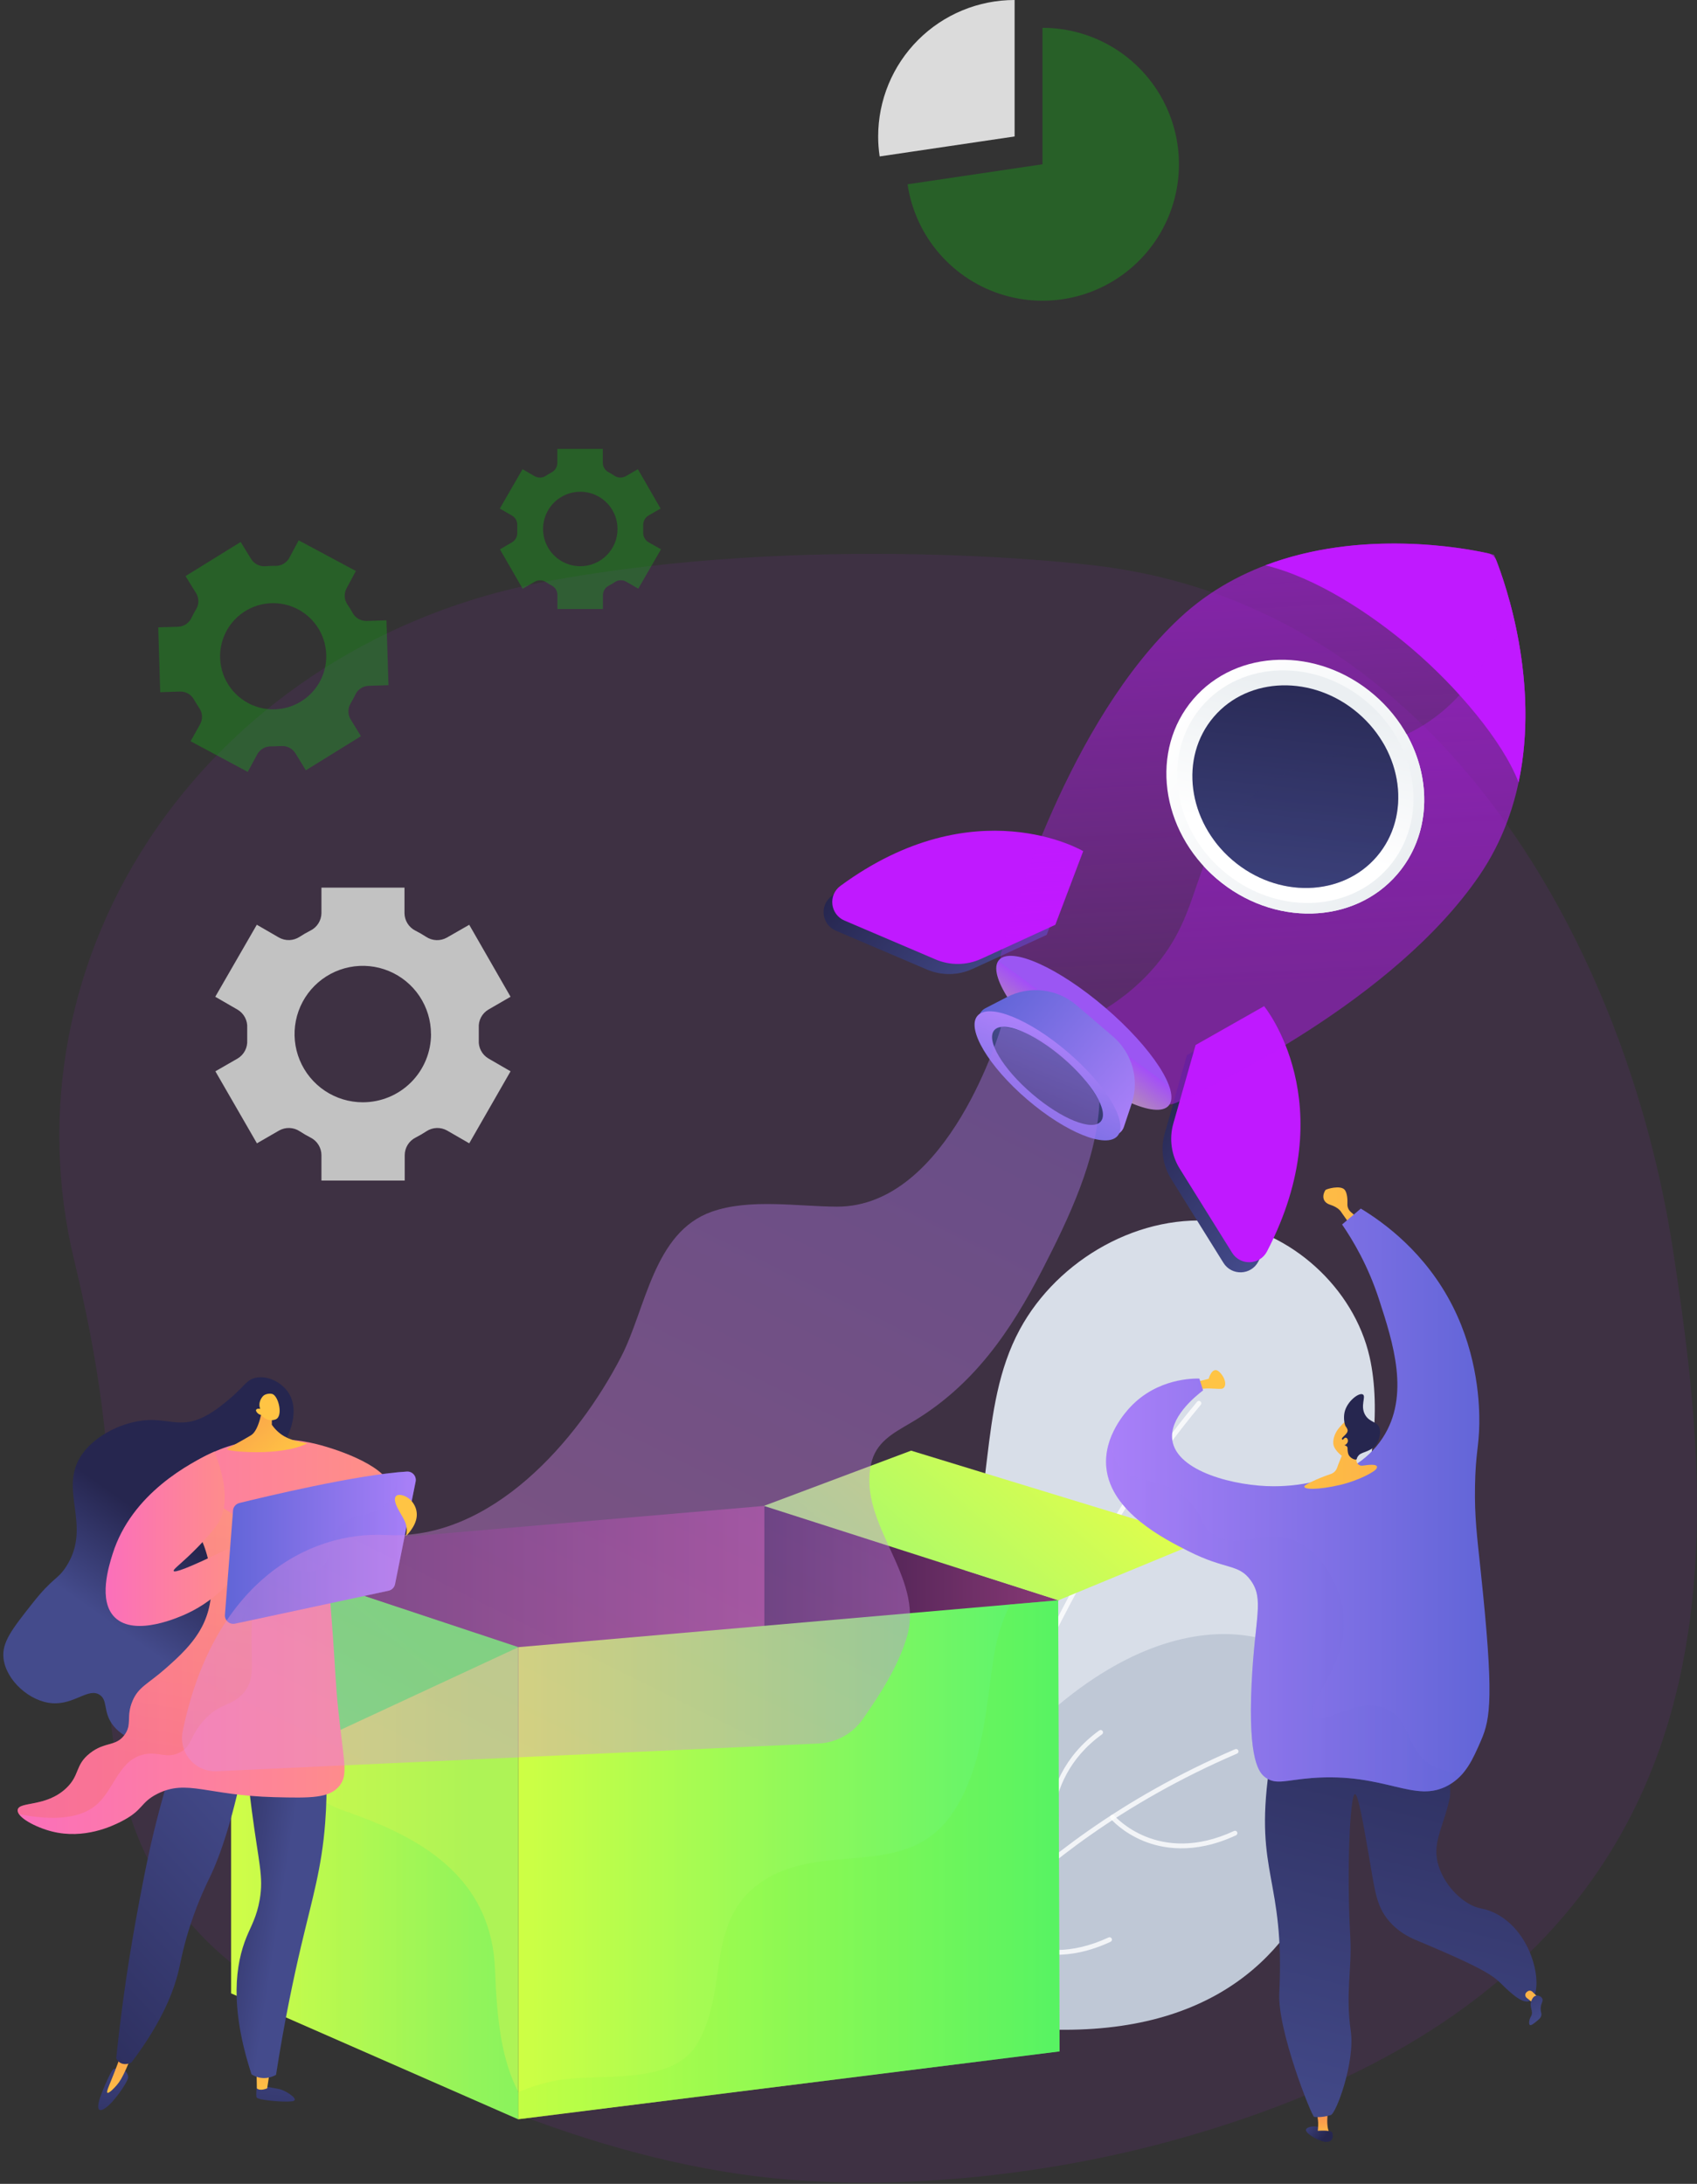
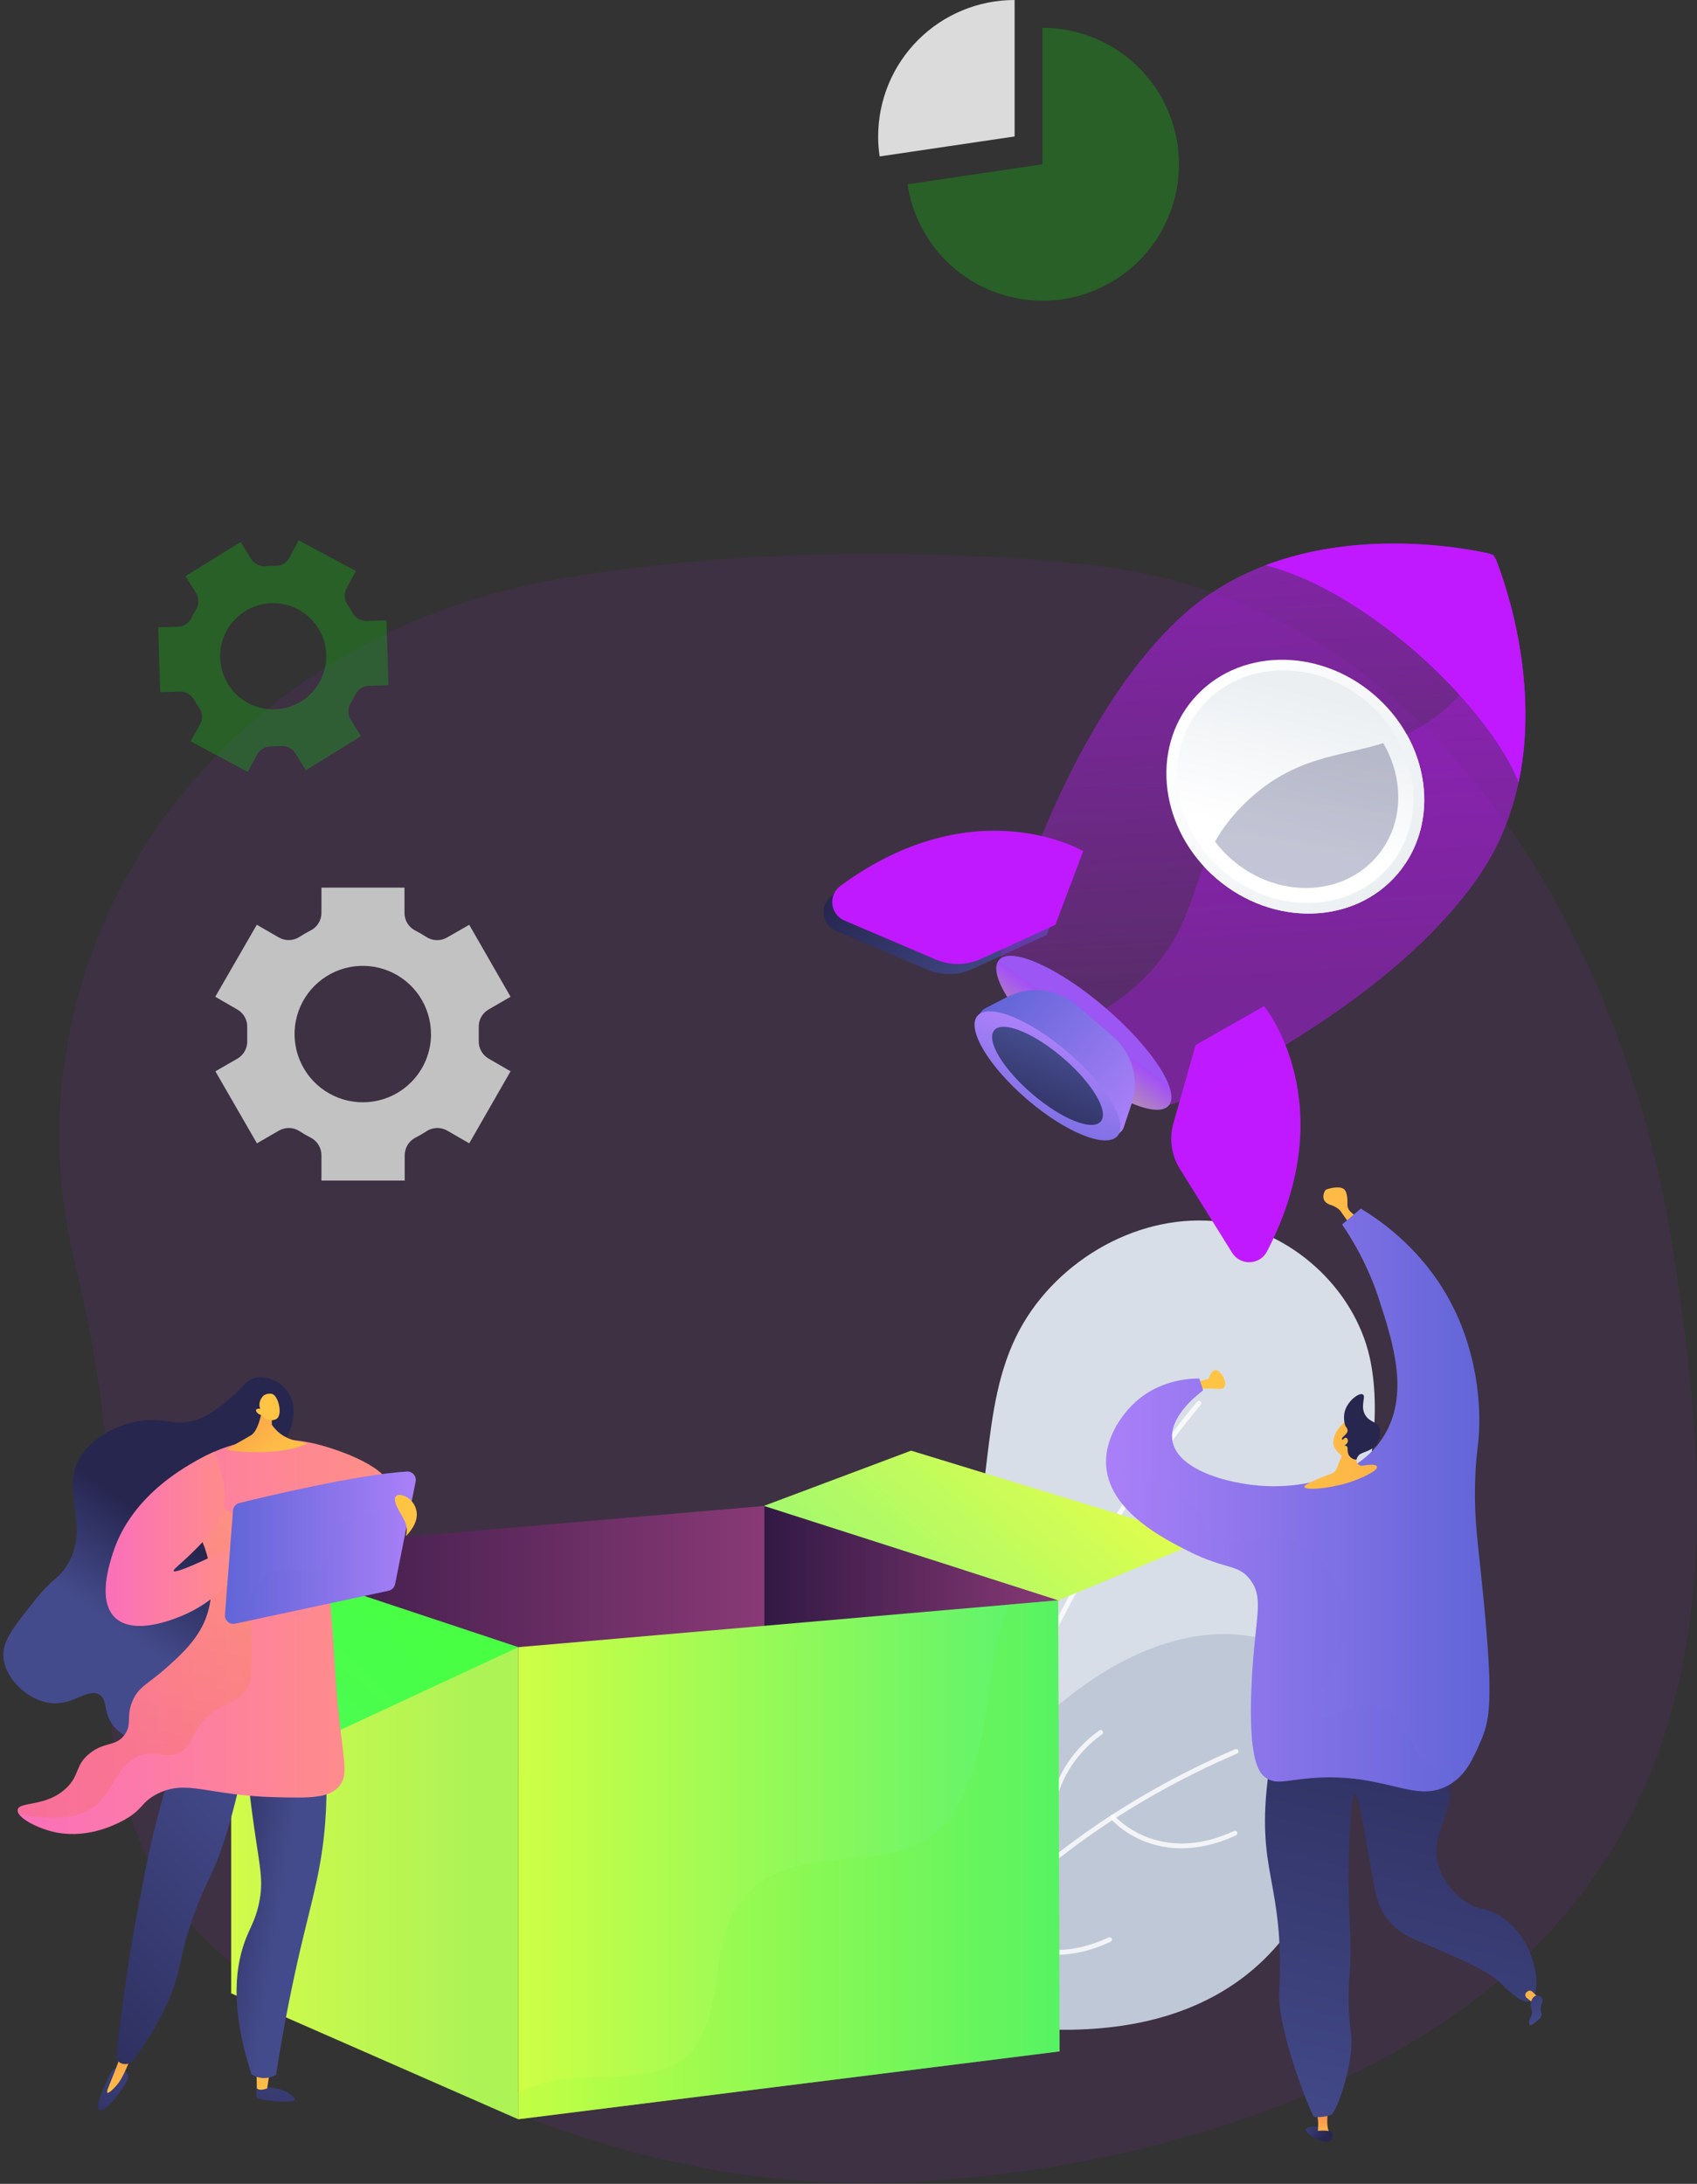
<svg xmlns="http://www.w3.org/2000/svg" width="429" height="552" viewBox="0 0 429 552" fill="none">
  <rect x="0" y="0" width="429" height="552" fill="#333333" stroke="none" />
  <path d="M422.912 315.845C411.691 242.397 365.684 152.16 274.79 142.717C274.79 142.717 205.781 134.323 137.752 147.044C97.377 154.595 61.974 177.071 39.572 209.375C17.17 241.679 9.687 281.069 18.769 318.622C24.667 343.014 28.653 368.257 27.559 393.321C25.654 436.941 26.75 477.658 69.083 503.672C106.881 526.9 154.451 547.386 199.834 550.974C230.676 553.412 265.262 549.466 294.987 541.438C446.477 500.515 434.132 389.294 422.912 315.845Z" fill="#C019FF" fill-opacity="0.08" />
  <path d="M91.242 186.083L77.318 194.705L74.674 190.394C74.29 189.78 73.742 189.286 73.092 188.966C72.442 188.646 71.716 188.514 70.995 188.584C70.191 188.584 69.371 188.67 68.552 188.656C67.832 188.632 67.118 188.811 66.494 189.171C65.869 189.532 65.358 190.06 65.017 190.696L62.632 195.108L48.176 187.362L50.619 183.008C50.955 182.372 51.108 181.654 51.06 180.936C51.011 180.218 50.764 179.528 50.346 178.942C49.886 178.266 49.455 177.505 49.053 176.858C48.715 176.219 48.204 175.688 47.579 175.325C46.955 174.962 46.24 174.781 45.518 174.803L40.503 174.961L40 158.566L45.029 158.422C45.751 158.393 46.45 158.164 47.049 157.76C47.648 157.357 48.123 156.795 48.421 156.137C48.593 155.764 48.78 155.404 48.967 155.059C49.154 154.715 49.355 154.341 49.57 154.01C49.948 153.397 50.148 152.69 50.148 151.97C50.148 151.249 49.948 150.543 49.57 149.929L46.897 145.619L60.836 136.997L63.494 141.308C63.877 141.919 64.423 142.413 65.07 142.732C65.717 143.052 66.44 143.186 67.159 143.118C67.971 143.046 68.786 143.018 69.601 143.032C70.32 143.054 71.031 142.876 71.655 142.518C72.279 142.161 72.792 141.637 73.136 141.006L75.507 136.58L89.963 144.325L87.592 148.751C87.257 149.387 87.104 150.103 87.15 150.821C87.195 151.538 87.438 152.229 87.851 152.818C88.318 153.487 88.745 154.182 89.13 154.901C89.473 155.536 89.985 156.063 90.608 156.426C91.232 156.788 91.944 156.972 92.665 156.956L97.694 156.798L98.211 173.194L93.182 173.352C92.464 173.379 91.767 173.606 91.171 174.007C90.574 174.408 90.101 174.967 89.805 175.622C89.633 175.996 89.446 176.355 89.245 176.714C89.043 177.074 88.857 177.419 88.656 177.763C88.278 178.38 88.079 179.088 88.079 179.811C88.079 180.534 88.278 181.242 88.656 181.859L91.242 186.083ZM80.896 172.202C82.147 169.862 82.675 167.203 82.415 164.562C82.156 161.921 81.118 159.416 79.435 157.365C77.752 155.313 75.499 153.806 72.96 153.035C70.42 152.264 67.71 152.262 65.17 153.031C62.63 153.8 60.375 155.305 58.69 157.355C57.005 159.406 55.966 161.909 55.703 164.55C55.441 167.191 55.967 169.85 57.216 172.192C58.465 174.533 60.379 176.452 62.718 177.706C64.273 178.539 65.977 179.058 67.732 179.232C69.487 179.407 71.26 179.233 72.948 178.722C74.636 178.211 76.207 177.372 77.571 176.253C78.935 175.135 80.065 173.758 80.896 172.202Z" fill="#00FF00" fill-opacity="0.22" />
-   <path d="M167.103 138.838L161.355 148.797L158.308 147.029C157.867 146.777 157.365 146.653 156.857 146.67C156.349 146.688 155.857 146.847 155.434 147.13C154.972 147.443 154.492 147.731 153.997 147.992C153.53 148.209 153.134 148.553 152.855 148.985C152.575 149.417 152.423 149.92 152.417 150.435V153.941H140.921V150.435C140.927 149.937 140.796 149.447 140.543 149.019C140.289 148.591 139.923 148.241 139.484 148.006C138.988 147.748 138.508 147.46 138.047 147.144C137.625 146.862 137.132 146.703 136.625 146.685C136.117 146.667 135.614 146.791 135.173 147.043L132.127 148.811L126.379 138.853L129.425 137.085C129.864 136.829 130.221 136.454 130.457 136.005C130.694 135.555 130.799 135.048 130.762 134.542C130.762 134.269 130.762 133.982 130.762 133.694C130.762 133.407 130.762 133.134 130.762 132.861C130.799 132.354 130.694 131.847 130.457 131.398C130.221 130.948 129.864 130.574 129.425 130.317L126.35 128.55L132.098 118.592L135.145 120.359C135.587 120.608 136.089 120.731 136.596 120.713C137.103 120.695 137.595 120.538 138.018 120.259C138.479 119.942 138.959 119.654 139.455 119.396C139.894 119.162 140.261 118.812 140.514 118.383C140.767 117.955 140.898 117.465 140.892 116.968V113.462H152.388V116.968C152.392 117.472 152.535 117.966 152.801 118.394C153.067 118.822 153.447 119.169 153.897 119.396C154.393 119.654 154.873 119.942 155.334 120.259C155.757 120.538 156.25 120.695 156.757 120.713C157.264 120.731 157.766 120.608 158.208 120.359L161.254 118.592L167.002 128.55L163.941 130.303C163.51 130.563 163.157 130.936 162.922 131.382C162.686 131.827 162.577 132.329 162.605 132.832C162.605 133.119 162.605 133.407 162.605 133.68C162.605 133.953 162.605 134.255 162.605 134.528C162.574 135.035 162.684 135.541 162.922 135.989C163.16 136.438 163.518 136.813 163.956 137.071L167.103 138.838ZM156.11 133.694C156.107 131.833 155.552 130.014 154.516 128.467C153.479 126.921 152.007 125.717 150.286 125.007C148.565 124.298 146.673 124.114 144.847 124.48C143.022 124.846 141.346 125.745 140.032 127.063C138.718 128.382 137.824 130.06 137.464 131.886C137.103 133.713 137.293 135.605 138.008 137.324C138.723 139.042 139.931 140.51 141.481 141.542C143.03 142.574 144.851 143.123 146.712 143.121C147.949 143.121 149.173 142.877 150.315 142.402C151.457 141.928 152.494 141.234 153.367 140.358C154.24 139.482 154.932 138.443 155.403 137.299C155.873 136.156 156.114 134.931 156.11 133.694Z" fill="#00FF00" fill-opacity="0.22" />
  <path d="M129.068 270.786L118.621 288.992L113.046 285.773C112.242 285.313 111.325 285.086 110.399 285.116C109.473 285.146 108.574 285.434 107.801 285.946C106.926 286.522 106.019 287.05 105.085 287.526C104.258 287.938 103.561 288.571 103.071 289.354C102.582 290.138 102.319 291.042 102.312 291.966V298.404H81.26V291.966C81.254 291.042 80.991 290.138 80.501 289.354C80.012 288.571 79.314 287.938 78.487 287.526C77.553 287.05 76.647 286.522 75.771 285.946C74.999 285.434 74.099 285.146 73.173 285.116C72.247 285.086 71.331 285.313 70.526 285.773L64.951 288.992L54.447 270.786L60.051 267.567C60.848 267.095 61.498 266.412 61.93 265.592C62.361 264.773 62.556 263.849 62.494 262.925C62.494 262.408 62.494 261.891 62.494 261.373C62.494 260.856 62.494 260.339 62.494 259.836C62.557 258.915 62.363 257.996 61.934 257.179C61.505 256.362 60.858 255.68 60.065 255.209L54.418 251.947L64.922 233.741L70.512 236.974C71.319 237.429 72.235 237.652 73.161 237.619C74.086 237.586 74.984 237.298 75.757 236.787C76.632 236.215 77.539 235.692 78.473 235.221C79.301 234.812 79.999 234.183 80.491 233.401C80.983 232.62 81.25 231.718 81.26 230.795V224.357H102.254V230.795C102.26 231.718 102.521 232.621 103.008 233.404C103.494 234.188 104.189 234.822 105.013 235.235C105.947 235.707 106.854 236.23 107.729 236.801C108.502 237.312 109.4 237.6 110.325 237.633C111.251 237.666 112.167 237.443 112.974 236.988L118.621 233.755L129.068 251.947L123.478 255.18C122.682 255.649 122.033 256.33 121.601 257.148C121.17 257.965 120.974 258.885 121.036 259.807C121.036 260.324 121.036 260.842 121.036 261.359C121.036 261.876 121.036 262.394 121.036 262.911C120.973 263.835 121.168 264.758 121.6 265.578C122.031 266.397 122.681 267.081 123.478 267.552L129.068 270.786ZM108.951 261.373C108.951 257.963 107.939 254.629 106.045 251.793C104.15 248.958 101.457 246.748 98.306 245.443C95.155 244.137 91.688 243.796 88.343 244.461C84.998 245.127 81.926 246.769 79.514 249.18C77.103 251.592 75.46 254.664 74.795 258.009C74.13 261.354 74.471 264.821 75.776 267.972C77.081 271.123 79.291 273.816 82.127 275.711C84.963 277.606 88.297 278.617 91.707 278.617C93.973 278.619 96.217 278.174 98.31 277.309C100.404 276.443 102.307 275.173 103.909 273.572C105.512 271.97 106.784 270.069 107.651 267.976C108.519 265.883 108.965 263.639 108.965 261.373H108.951Z" fill="#C2C2C2" />
  <path d="M229.429 46.583C230.398 53.117 233.223 59.236 237.568 64.212C241.914 69.187 247.597 72.81 253.941 74.65C260.286 76.489 267.025 76.469 273.358 74.59C279.691 72.711 285.351 69.052 289.666 64.05C293.981 59.048 296.768 52.912 297.697 46.372C298.625 39.831 297.656 33.162 294.905 27.156C292.154 21.151 287.736 16.061 282.176 12.494C276.616 8.926 270.149 7.03 263.543 7.03V41.522L229.429 46.583Z" fill="#00FF00" fill-opacity="0.22" />
  <path d="M222 34.492C221.998 36.182 222.124 37.871 222.377 39.542L256.492 34.492V3.68914e-05C251.962 -0.003 247.475 0.888 243.289 2.62C239.103 4.352 235.3 6.893 232.096 10.096C228.893 13.3 226.352 17.103 224.62 21.289C222.888 25.475 221.997 29.962 222 34.492Z" fill="#DBDBDB" />
  <path d="M232.71 506.747C214.249 501.908 198.047 483.465 195.866 464.787C191.902 430.824 229.389 426.527 241.846 401.412C251.977 380.987 246.888 356.159 257.827 335.996C267.449 318.259 288.402 306.24 308.717 308.852C326.236 311.106 342.259 325.445 346.236 343.001C349.199 356.082 347.029 374.884 340.941 386.943C335.967 396.798 329.416 405.634 320.53 412.286C313.301 417.697 304.197 421.17 298.623 428.544C288.063 442.515 290.926 463.154 285.464 478.868C281.648 489.85 271.786 500.583 261.01 504.947C251.64 508.744 241.852 509.144 232.71 506.747Z" fill="#D8DEE8" />
  <path opacity="0.8" d="M232.28 501.316C232.55 501.319 232.8 501.139 232.871 500.865C232.929 500.642 238.799 478.267 250.401 449.24C261.104 422.466 279.013 384.397 303.553 355.084C303.766 354.829 303.733 354.449 303.477 354.236C303.221 354.021 302.841 354.055 302.628 354.311C277.984 383.751 260.012 421.948 249.276 448.809C237.647 477.903 231.764 500.339 231.705 500.562C231.62 500.884 231.814 501.214 232.136 501.297C232.184 501.31 232.232 501.316 232.28 501.316Z" fill="white" />
  <path d="M265.982 432.314C303.687 399.647 334.747 414.858 338.596 431.47C342.408 447.921 340.415 533.34 233.786 508.588C231.889 508.147 230.565 506.429 230.625 504.483C230.958 493.786 234.58 459.52 265.982 432.314Z" fill="#BFC8D6" />
  <path opacity="0.8" d="M233.932 505.234C234.143 505.237 234.349 505.129 234.462 504.933C234.516 504.84 240.006 495.455 252.347 483.217C263.735 471.924 283.455 455.822 312.724 443.245C313.031 443.114 313.172 442.759 313.041 442.453C312.909 442.147 312.554 442.005 312.248 442.136C282.782 454.797 262.928 471.019 251.46 482.396C239.019 494.741 233.472 504.233 233.417 504.328C233.25 504.616 233.349 504.984 233.637 505.152C233.73 505.206 233.831 505.233 233.932 505.234Z" fill="white" />
  <path opacity="0.8" d="M266.229 470.695C266.286 470.697 266.342 470.689 266.4 470.673C266.72 470.584 266.908 470.251 266.819 469.931C266.766 469.738 261.701 450.6 278.598 438.369C278.867 438.174 278.927 437.797 278.732 437.528C278.537 437.257 278.16 437.198 277.891 437.393C268.7 444.045 265.861 452.624 265.097 458.649C264.272 465.168 265.6 470.05 265.657 470.254C265.73 470.519 265.969 470.692 266.229 470.695Z" fill="white" />
  <path opacity="0.8" d="M298.316 467.188C302.332 467.241 307.084 466.403 312.466 463.9C312.767 463.759 312.899 463.4 312.758 463.098C312.618 462.797 312.259 462.666 311.957 462.805C292.841 471.7 281.805 459.057 281.695 458.927C281.479 458.673 281.099 458.642 280.845 458.858C280.591 459.073 280.56 459.453 280.776 459.708C280.894 459.848 283.737 463.151 289.087 465.34C291.464 466.313 294.569 467.138 298.316 467.188Z" fill="white" />
  <path opacity="0.8" d="M266.602 494.104C270.618 494.157 275.37 493.319 280.752 490.815C281.053 490.675 281.185 490.316 281.045 490.014C280.904 489.712 280.545 489.581 280.243 489.721C261.127 498.616 250.091 485.972 249.981 485.843C249.765 485.589 249.385 485.558 249.131 485.773C248.877 485.989 248.846 486.369 249.062 486.624C249.18 486.764 252.023 490.067 257.373 492.255C259.749 493.228 262.855 494.053 266.602 494.104Z" fill="white" />
  <path d="M58.545 392.216L193.247 380.637V494.302L58.545 392.216Z" fill="url(#paint0_linear_26_871)" />
  <path d="M193.247 380.637L267.668 404.501L193.247 425.007V380.637Z" fill="url(#paint1_linear_26_871)" />
  <path d="M193.114 380.637L230.325 366.672L304.304 389.3L267.535 404.501L193.114 380.637Z" fill="url(#paint2_linear_26_871)" />
  <path d="M267.854 518.522L130.998 535.668V416.346L255.344 405.558L267.499 404.504L267.854 518.522Z" fill="url(#paint3_linear_26_871)" />
  <path d="M130.998 416.477V535.668L58.439 503.847V392.216L58.578 392.279L130.998 416.477Z" fill="url(#paint4_linear_26_871)" />
  <path opacity="0.5" d="M267.854 518.522L130.998 535.668V528.874C133.671 527.638 136.844 526.668 140.016 525.993C150.632 523.734 169.603 527.675 176.232 516.634C184.748 502.432 177.444 484.237 194.377 474.516C202.368 469.934 211.892 470.311 220.695 469.185C228.211 468.22 235.207 466.157 240.314 458.982C248.513 447.437 249.107 432.44 251.208 418.938C252.047 413.544 253.543 409.142 255.378 405.558L267.516 404.503L267.854 518.522Z" fill="url(#paint5_linear_26_871)" />
-   <path opacity="0.4" d="M130.998 528.726V535.668L58.439 503.849V392.217L58.612 392.281C62.244 400.151 63.129 409.643 63.68 418.367C64.783 435.836 71.886 452.488 87.213 457.786C89.228 458.485 91.269 459.233 93.311 460.039C108.982 466.255 124.374 476.299 125.153 497.988C125.619 510.752 126.797 520.548 130.998 528.726Z" fill="url(#paint6_linear_26_871)" />
  <path d="M131.067 416.346L78.565 440.741L18.639 410.247L58.413 392.216L131.067 416.346Z" fill="url(#paint7_linear_26_871)" />
  <path d="M64.937 527.096C64.937 527.096 64.655 529.35 64.844 530.104C65.035 530.858 71.583 531.404 73.807 531.142C76.031 530.879 72.482 528.609 71.066 528.182C69.649 527.756 64.937 527.096 64.937 527.096Z" fill="url(#paint8_linear_26_871)" />
  <path d="M68.233 523.338L67.542 527.858C67.542 527.858 65.781 528.649 64.936 527.867L64.842 523.135L68.233 523.338Z" fill="url(#paint9_linear_26_871)" />
  <path d="M31.31 523.137C31.31 523.137 32.7 524.169 32.329 525.404C31.958 526.638 28.715 531.587 26.404 532.991C24.093 534.396 24.818 531.47 25.49 529.647C26.163 527.824 27.881 523.81 28.553 523.137C29.224 522.464 31.31 523.137 31.31 523.137Z" fill="url(#paint10_linear_26_871)" />
  <path d="M33.81 518.17C33.139 520.042 32.493 521.583 31.987 522.718C30.869 525.231 30.257 526.174 29.565 526.99C28.962 527.701 27.532 529.221 27.149 528.968C26.759 528.713 27.804 526.866 29.82 521.457C30.112 520.672 31.036 518.17 31.036 518.17H33.81Z" fill="url(#paint11_linear_26_871)" />
  <path d="M81.95 439.923C82.429 444.629 82.888 451.935 82.201 460.802C81.305 472.354 78.995 479.664 76.097 491.98C74.328 499.508 71.941 510.587 69.782 524.442C69.281 524.729 67.808 525.483 65.912 525.201C64.85 525.043 64.055 524.621 63.586 524.317C57.921 507.01 59.595 496.285 62.328 489.603C63.493 486.755 64.905 484.508 65.66 480.13C66.66 474.337 65.424 471.099 63.663 457.681C62.407 448.117 62.625 446.639 63.46 445.204C66.8 439.472 77.016 439.584 81.95 439.923Z" fill="url(#paint12_linear_26_871)" />
  <path d="M62.455 441.937C58.984 459.856 55.579 469.267 53.002 474.59C52.366 475.903 50.246 480.137 48.241 486.21C46.467 491.584 45.728 495.538 45.348 497.278C44.151 502.771 41.194 510.791 33.24 521.309C33.141 521.367 31.785 522.134 30.488 521.451C29.831 521.105 29.505 520.552 29.375 520.297C30.414 510.239 31.609 501.789 32.645 495.267C32.863 493.9 33.821 487.914 35.321 480.009C35.908 476.914 36.77 472.381 37.801 467.723C39.086 461.924 41.054 454.035 44.089 444.581C50.214 443.696 56.335 442.817 62.455 441.937Z" fill="url(#paint13_linear_26_871)" />
  <path d="M65.41 371.062C67.378 369.243 71.143 367.146 73.031 362.272C73.599 360.805 75.612 355.606 72.642 351.629C70.879 349.269 67.605 347.665 64.718 348.233C62.252 348.718 61.866 350.436 57.674 353.893C56.044 355.238 53.421 357.401 50.502 358.603C45.501 360.664 42.498 358.725 37.479 358.946C31.312 359.218 24.148 362.66 20.697 367.664C14.571 376.546 23.446 385.558 16.734 395.964C14.536 399.373 13.452 398.609 8.244 405.208C3.03 411.815 0.423 415.12 0.887 419.168C1.53 424.787 7.583 430.156 13.283 430.521C18.852 430.877 22.39 426.498 25.224 428.414C27.241 429.777 26.088 432.43 28.23 435.617C30.992 439.726 36.422 440.546 37.298 440.677C45.436 441.904 56.409 432.362 61.069 421.056C69.475 400.67 54.713 380.95 65.41 371.062Z" fill="url(#paint14_linear_26_871)" />
  <path d="M98.804 376.722C98.858 371.031 85.931 366.483 80.017 365.017C70.816 362.737 63.448 364.169 61.659 364.547C50.184 366.978 43.038 373.864 40.349 376.759C42.551 378.193 48.629 382.569 51.639 390.87C52.575 393.453 55.343 402.283 51.386 410.554C49.106 415.32 45.072 418.898 42.009 421.615C37.415 425.692 35.035 426.317 33.494 429.969C31.816 433.947 33.507 435.885 31.424 438.607C29.187 441.53 26.565 440.172 22.773 443.129C18.889 446.157 20.271 448.65 16.736 451.996C11.599 456.859 4.79 455.28 4.473 457.466C4.199 459.349 9.04 461.902 13.15 462.937C21.293 464.988 28.396 461.546 30.507 460.484C36.355 457.546 35.345 455.645 39.803 453.406C47.268 449.657 52.369 453.829 69.371 454.259C78.578 454.491 83.234 454.545 85.785 451.429C88.114 448.585 86.889 445.463 85.492 432.011C84.827 425.609 84.587 419.17 84.096 412.753C82.709 394.599 82.667 393.002 83.898 390.492C88.31 381.503 98.755 381.829 98.804 376.722Z" fill="url(#paint15_linear_26_871)" />
  <path opacity="0.3" d="M16.736 451.998C20.271 448.652 18.889 446.16 22.773 443.132C26.565 440.174 29.187 441.533 31.424 438.61C33.507 435.888 31.817 433.948 33.494 429.972C35.034 426.32 37.413 425.695 42.009 421.618C45.072 418.901 49.106 415.323 51.386 410.557C55.343 402.286 52.576 393.456 51.639 390.873C48.628 382.571 42.55 378.196 40.348 376.762C40.56 376.532 40.811 376.272 41.077 375.999C55.59 377.993 64.05 386.378 65.097 388.861C67.516 394.6 63.686 396.709 63.587 413.261C63.54 421.173 64.393 424.298 61.826 427.599C58.89 431.375 55.507 430.207 51.262 435.146C48 438.94 48.522 441.345 45.476 442.944C42.201 444.662 40.115 442.66 36.42 443.446C30.248 444.762 28.929 451.879 24.849 455.772C21.763 458.716 16.058 460.774 4.808 458.565C4.548 458.186 4.422 457.817 4.472 457.469C4.79 455.281 11.599 456.86 16.736 451.998Z" fill="url(#paint16_linear_26_871)" />
  <path d="M60.694 393.325C62.236 396.601 55.148 404.23 47.27 407.853C45.664 408.591 34.137 413.891 28.999 408.795C24.754 404.582 27.494 395.875 28.471 392.766C33.274 377.499 48.025 369.732 54.207 366.932C58.82 378.468 56.104 383.607 55.034 385.213C53.916 386.89 50.799 390.412 47.487 393.514C45.158 395.696 43.708 396.758 43.903 397.098C44.145 397.522 46.876 396.721 57.481 391.559C58.711 391.759 60.167 392.205 60.694 393.325Z" fill="url(#paint17_linear_26_871)" />
  <path d="M105.067 374.504L99.864 400.417C99.697 401.248 99.054 401.9 98.226 402.078L59.428 410.403C58.038 410.702 56.752 409.578 56.863 408.16L58.91 381.806C58.981 380.891 59.629 380.127 60.521 379.907C66.674 378.388 90.364 372.699 102.858 371.959C104.251 371.878 105.342 373.133 105.067 374.504Z" fill="url(#paint18_linear_26_871)" />
  <path d="M66.368 355.578C66.368 355.578 65.637 361.429 63.478 362.77C61.318 364.11 57.828 365.86 57.442 366.336C57.058 366.811 70.819 368.291 77.64 364.849C75.392 364.38 74.781 364.207 74.781 364.207C74.172 364.034 73.034 363.715 71.892 363.064C71.116 362.622 69.865 361.759 68.716 360.128L68.742 356.888L66.368 355.578Z" fill="url(#paint19_linear_26_871)" />
  <path d="M66.04 357.651C66.04 357.651 67.448 359.584 69.657 358.778C71.633 358.056 70.454 352.951 68.885 352.368C68.362 352.174 67.402 352.26 66.759 352.661C66.308 352.943 65.101 354.441 65.792 356.119C65.292 355.974 64.853 356.106 64.742 356.353C64.602 356.666 65.024 357.094 65.12 357.191C65.455 357.527 65.855 357.62 66.04 357.651Z" fill="url(#paint20_linear_26_871)" />
  <path opacity="0.3" d="M70.127 396.909C74.293 395.733 77.749 398.652 81.07 396.342C84.471 393.978 82.251 389.939 85.786 385.966C89.567 381.719 94.362 383.8 97.86 379.929C99.159 378.492 100.328 376.15 100.346 372.159C101.223 372.075 102.062 372.007 102.855 371.959C104.251 371.876 105.342 373.133 105.067 374.504L99.864 400.417C99.697 401.248 99.054 401.9 98.226 402.078L60.939 410.08C63.571 400.843 67.084 397.766 70.127 396.909Z" fill="url(#paint21_linear_26_871)" />
  <path d="M102.598 388.29C102.598 388.29 105.073 386.003 105.342 383.346C105.611 380.689 103.744 378.563 101.934 378.02C100.124 377.477 99.159 378.277 100.374 380.894C101.588 383.51 103.514 385.207 102.598 388.29Z" fill="url(#paint22_linear_26_871)" />
-   <path d="M317.377 256.878C317.377 256.878 337.576 281.427 318.106 318.873C316.292 322.361 311.364 322.54 309.285 319.203L296.043 297.945C293.919 294.537 293.334 290.391 294.431 286.529L300.058 266.699L317.377 256.878Z" fill="url(#paint23_linear_26_871)" />
  <path d="M271.645 217.692C271.645 217.692 244.29 201.494 210.271 226.473C207.103 228.8 207.681 233.697 211.297 235.239L234.332 245.067C238.025 246.643 242.211 246.586 245.86 244.91L264.595 236.31L271.645 217.692Z" fill="url(#paint24_linear_26_871)" />
  <path d="M319.565 254.324C319.565 254.324 339.764 278.873 320.294 316.319C318.48 319.807 313.552 319.986 311.473 316.649L298.231 295.392C296.108 291.984 295.522 287.838 296.619 283.976L302.247 264.145L319.565 254.324Z" fill="#C019FF" />
  <path d="M273.833 215.138C273.833 215.138 246.478 198.94 212.459 223.919C209.291 226.246 209.869 231.144 213.486 232.686L236.52 242.514C240.214 244.09 244.399 244.032 248.049 242.357L266.784 233.756L273.833 215.138Z" fill="#C019FF" />
  <path d="M298.196 156.245C328.985 127.465 377.655 140.163 377.681 140.225C377.744 140.24 397.749 186.392 374.03 221.225C352.515 252.822 306.545 274.605 297.723 278.579C296.773 279.006 295.237 279.583 294.718 278.681C284.62 261.138 270.614 249.757 253.516 243.396C252.57 243.045 252.931 241.465 253.2 240.493C255.736 231.29 270.218 182.397 298.196 156.245Z" fill="url(#paint25_linear_26_871)" />
  <path opacity="0.3" d="M315.542 202.233C332.766 186.265 348.056 193.675 364.631 179.821C370.682 174.763 377.411 166.447 381.579 151.79C385.935 167.719 390.407 197.169 374.027 221.224C352.512 252.821 306.542 274.603 297.72 278.577C296.77 279.005 295.234 279.581 294.715 278.679C289.614 269.817 283.513 262.529 276.523 256.665C282.901 253.202 287.54 249.234 291.001 245.404C304.967 229.958 299.849 216.784 315.542 202.233Z" fill="#C019FF" />
  <path d="M357.171 164.159C346.106 154.676 332.365 145.947 319.892 142.891C344.027 133.733 369.817 138.436 376.193 139.861C377.138 140.073 377.914 140.738 378.266 141.638C380.652 147.72 389.252 172.486 383.901 197.738C379.801 187.147 368.237 173.641 357.171 164.159Z" fill="#C019FF" />
  <path opacity="0.3" d="M381.581 151.793C381.602 151.867 381.622 151.943 381.642 152.017C381.676 152.144 381.711 152.271 381.745 152.4C381.779 152.528 381.813 152.657 381.849 152.787C381.881 152.91 381.914 153.034 381.946 153.16C381.982 153.297 382.019 153.436 382.054 153.576C382.085 153.696 382.116 153.816 382.146 153.937C382.183 154.085 382.221 154.233 382.258 154.384C382.288 154.501 382.316 154.616 382.345 154.734C382.384 154.891 382.422 155.049 382.461 155.209C382.487 155.321 382.515 155.434 382.542 155.547C382.582 155.714 382.622 155.882 382.66 156.05C382.685 156.16 382.711 156.267 382.737 156.377C382.777 156.551 382.818 156.729 382.858 156.906C382.882 157.013 382.907 157.121 382.931 157.227C382.972 157.409 383.012 157.592 383.052 157.777C383.074 157.882 383.098 157.986 383.12 158.091C383.161 158.281 383.203 158.474 383.243 158.667C383.264 158.768 383.286 158.87 383.306 158.97C383.348 159.168 383.389 159.37 383.429 159.571C383.448 159.67 383.469 159.767 383.488 159.866C383.53 160.073 383.571 160.282 383.611 160.49C383.629 160.585 383.648 160.681 383.666 160.777C383.707 160.992 383.747 161.207 383.788 161.423C383.806 161.516 383.822 161.61 383.84 161.703C383.88 161.924 383.921 162.146 383.96 162.37C383.976 162.46 383.992 162.551 384.007 162.643C384.047 162.871 384.087 163.1 384.126 163.329C384.14 163.418 384.155 163.508 384.17 163.597C384.208 163.832 384.247 164.067 384.285 164.305C384.299 164.391 384.313 164.478 384.327 164.565C384.365 164.806 384.402 165.05 384.439 165.294C384.452 165.378 384.464 165.463 384.476 165.545C384.513 165.794 384.548 166.042 384.584 166.294C384.596 166.375 384.606 166.458 384.618 166.539C384.653 166.795 384.689 167.051 384.723 167.308C384.733 167.386 384.744 167.463 384.754 167.542C384.788 167.805 384.822 168.068 384.854 168.333C384.863 168.408 384.872 168.483 384.881 168.557C384.914 168.826 384.945 169.096 384.976 169.368C384.985 169.44 384.992 169.514 384.999 169.588C385.029 169.861 385.06 170.136 385.088 170.413C385.095 170.485 385.103 170.556 385.11 170.629C385.138 170.908 385.166 171.189 385.192 171.472C385.197 171.54 385.203 171.609 385.211 171.677C385.237 171.962 385.261 172.249 385.286 172.538C385.292 172.604 385.297 172.671 385.302 172.737C385.326 173.029 385.348 173.321 385.369 173.616C385.373 173.678 385.378 173.741 385.382 173.805C385.403 174.103 385.424 174.402 385.441 174.702C385.444 174.763 385.449 174.824 385.452 174.884C385.47 175.189 385.487 175.493 385.502 175.799C385.505 175.856 385.508 175.913 385.509 175.971C385.524 176.281 385.539 176.592 385.551 176.904C385.552 176.959 385.555 177.012 385.557 177.066C385.569 177.383 385.579 177.699 385.588 178.017C385.589 178.067 385.591 178.118 385.591 178.169C385.6 178.49 385.606 178.813 385.611 179.136C385.611 179.185 385.613 179.234 385.613 179.281C385.617 179.608 385.62 179.935 385.622 180.265C385.622 180.309 385.622 180.352 385.622 180.396C385.623 180.73 385.622 181.065 385.619 181.4C385.619 181.44 385.617 181.479 385.617 181.518C385.614 181.859 385.609 182.199 385.603 182.54C385.603 182.576 385.601 182.611 385.6 182.647C385.592 182.993 385.582 183.34 385.572 183.688C385.57 183.717 385.569 183.747 385.569 183.776C385.557 184.13 385.542 184.484 385.526 184.841C385.524 184.864 385.523 184.888 385.523 184.912C385.505 185.274 385.486 185.636 385.465 185.999C385.464 186.016 385.462 186.033 385.462 186.05C385.44 186.42 385.415 186.791 385.388 187.162C385.388 187.171 385.387 187.18 385.387 187.189C385.129 190.663 384.653 194.197 383.902 197.741C381.282 190.972 375.612 183.013 368.972 175.675C373.706 170.502 378.392 163.004 381.581 151.793Z" fill="#C019FF" />
  <path d="M301.648 176.729C290.651 189.563 293.288 209.868 307.54 222.08C321.792 234.291 342.26 233.787 353.258 220.952C364.255 208.118 361.617 187.813 347.365 175.601C333.115 163.39 312.646 163.894 301.648 176.729Z" fill="url(#paint26_linear_26_871)" />
  <path d="M315.542 202.233C329.598 189.203 342.365 191.738 355.594 185.584C362.095 197.135 361.613 211.199 353.256 220.95C342.259 233.786 321.791 234.29 307.539 222.078C306.374 221.079 305.287 220.026 304.277 218.928C306.437 213.429 309.391 207.936 315.542 202.233Z" fill="url(#paint27_linear_26_871)" />
  <path d="M303.801 178.573C293.72 190.338 296.138 208.949 309.201 220.142C322.264 231.334 341.025 230.871 351.106 219.108C361.187 207.343 358.77 188.732 345.707 177.54C332.642 166.345 313.88 166.808 303.801 178.573Z" fill="url(#paint28_linear_26_871)" />
-   <path d="M306.85 181.186C298.068 191.434 300.174 207.646 311.555 217.396C322.934 227.147 339.278 226.743 348.059 216.495C356.84 206.247 354.735 190.035 343.354 180.285C331.974 170.534 315.631 170.938 306.85 181.186Z" fill="url(#paint29_linear_26_871)" />
  <path d="M252.533 242.668C249.533 246.169 256.709 257.242 268.561 267.398C280.413 277.554 292.454 282.948 295.454 279.447C298.454 275.946 291.279 264.873 279.427 254.716C267.575 244.56 255.533 239.166 252.533 242.668Z" fill="url(#paint30_linear_26_871)" />
  <path d="M272.133 254.081L281.344 261.973C286.244 266.172 288.11 272.923 286.061 279.043L284.117 284.85C283.401 286.988 280.749 287.72 279.038 286.253L248.492 260.081C246.78 258.614 247.098 255.882 249.101 254.847L254.542 252.036C260.275 249.071 267.233 249.881 272.133 254.081Z" fill="url(#paint31_linear_26_871)" />
  <path d="M247.098 256.761C244.266 260.066 249.9 269.539 259.682 277.921C269.464 286.303 279.688 290.418 282.52 287.113C285.351 283.809 279.718 274.336 269.936 265.954C260.154 257.573 249.929 253.457 247.098 256.761Z" fill="url(#paint32_linear_26_871)" />
  <path d="M251.349 260.404C249.198 262.916 253.479 270.116 260.912 276.485C268.346 282.855 276.118 285.984 278.269 283.472C280.42 280.959 276.138 273.76 268.706 267.391C261.271 261.021 253.5 257.892 251.349 260.404Z" fill="url(#paint33_linear_26_871)" />
  <path opacity="0.3" d="M315.542 202.233C327.496 191.151 338.519 191.327 349.685 187.844C355.123 197.142 354.828 208.592 348.056 216.495C339.275 226.743 322.931 227.147 311.551 217.396C309.888 215.971 308.424 214.406 307.163 212.744C309.099 209.287 311.693 205.802 315.542 202.233Z" fill="url(#paint34_linear_26_871)" />
-   <path opacity="0.4" d="M253.106 259.508C253.106 259.508 239.906 305.107 211.564 304.998C201.563 304.959 189.552 302.884 179.906 306.287C165.2 311.479 163.297 330.777 157.067 342.858C146.057 364.209 124.164 389.427 97.693 388.003C77.415 386.912 53.703 400.581 46.18 437.665C45.667 440.197 46.35 442.824 48.031 444.785C49.712 446.745 52.204 447.822 54.784 447.703L206.946 440.698C211.413 440.492 215.549 438.214 218.105 434.543C222.553 428.155 227.075 421.202 229.284 413.673C233.757 398.433 216.909 385.357 220.19 370.101C221.387 364.534 225.702 362.306 230.263 359.632C245.997 350.409 255.455 336.61 263.645 320.659C270.122 308.041 277.378 292.94 277.934 278.478C277.935 278.477 269.077 261.164 253.106 259.508Z" fill="url(#paint35_linear_26_871)" />
  <path d="M302.289 349.408C302.416 349.273 305.546 348.512 305.546 348.512C305.546 348.512 306.476 345.043 308.295 346.82C310.113 348.596 310.156 350.965 308.717 351.049C307.279 351.133 304.403 350.629 303.007 351.346C301.611 352.065 302.289 349.408 302.289 349.408Z" fill="url(#paint36_linear_26_871)" />
  <path d="M344.4 308.926L341.475 306.342C340.909 305.84 340.598 305.114 340.626 304.359C340.668 303.259 340.604 301.647 339.985 300.802C338.988 299.44 335.24 300.549 335.071 300.802C334.333 301.907 334.07 303.819 336.291 304.526C338.512 305.233 339.081 306.404 339.081 306.404L342.594 311.367L344.4 308.926Z" fill="url(#paint37_linear_26_871)" />
  <path d="M330.164 538.268C330.448 537.412 333.398 537.018 334.637 538.394C335.252 539.077 335.565 540.33 335.085 540.807C334.91 540.982 335.463 541.409 334.887 541.334C332.972 541.085 329.883 539.119 330.164 538.268Z" fill="url(#paint38_linear_26_871)" />
  <path d="M333.093 539.008H336.069C334.947 537.189 335.93 532.041 335.93 532.041L332.729 532.295C332.729 532.295 332.882 533.768 333.186 535.952C333.291 536.7 333.225 537.837 333.093 539.008Z" fill="url(#paint39_linear_26_871)" />
  <path d="M325.379 426.452C324 431.004 322.032 438.354 320.765 447.574C317.15 473.872 324.834 474.712 323.398 503.855C322.94 513.156 331.456 534.607 332.207 535.081C332.571 535.116 332.964 535.14 333.386 535.126C334.127 535.104 335.17 534.99 336.386 534.627C337.734 534.394 342.599 521.219 341.472 513.386C340.113 503.948 341.783 497.393 341.369 489.992C340.377 472.271 341.307 453.551 342.543 453.481C343.325 453.437 344.619 460.839 345.977 468.616C347.539 477.545 347.79 481.626 351.099 485.519C353.333 488.148 356.005 489.566 357.862 490.342C380.409 499.766 377.271 499.834 382.187 503.898C383.002 504.57 385.208 506.464 386.761 505.778C387.802 505.318 388.106 503.892 388.236 503.248C389.265 498.134 386.098 487.472 377.731 483.471C374.734 482.038 373.897 482.795 371.002 481.009C367.406 478.79 364.839 475.169 363.735 471.81C361.791 465.898 364.844 462.208 366.519 454.36C366.84 452.853 366.355 439.397 364.904 430.51C363.006 418.895 325.379 426.452 325.379 426.452Z" fill="url(#paint40_linear_26_871)" />
  <path d="M332.886 538.611C332.886 538.611 336.513 538.299 336.795 539.049C337.076 539.8 337.107 541.708 334.888 541.332C332.666 540.958 332.604 539.175 332.886 538.611Z" fill="url(#paint41_linear_26_871)" />
  <path d="M303.198 348.457C303.513 349.451 303.828 350.444 304.141 351.438C301.866 353.181 295.602 358.384 296.353 363.966C297.439 372.033 312.474 375.691 321.998 375.672C324.609 375.667 341.564 375.632 349.526 363.468C356.521 352.782 352.189 339.439 348.615 328.434C345.852 319.925 342.035 313.531 339.279 309.506C340.857 308.166 342.435 306.825 344.012 305.486C349.734 308.951 360.412 316.588 367.309 330.302C373.666 342.945 374.032 355.228 373.964 359.895C373.879 365.677 373.023 367.265 372.88 375.629C372.747 383.347 373.372 388.154 374.323 397.132C377.666 428.68 376.847 434.331 374.398 439.947C372.336 444.678 370.558 448.754 366.237 451.203C357.593 456.101 350.357 447.928 331.52 449.432C324.968 449.955 322.645 451.198 319.956 449.315C318.374 448.206 315.465 445.175 316.41 425.511C317.218 408.713 319.662 404.253 316.157 399.429C313.085 395.201 309.927 396.869 300.458 392.085C294.264 388.957 280.882 382.197 279.694 371.068C278.834 363.008 284.797 356.659 285.771 355.621C292.607 348.345 301.73 348.42 303.198 348.457Z" fill="url(#paint42_linear_26_871)" />
  <path d="M337.055 364.841C336.945 362.745 338.323 361.135 338.624 360.789C339.887 359.341 340.166 359.167 340.657 358.977L341.331 358.745C341.331 358.745 341.368 358.739 341.408 358.735C341.819 358.685 343.123 358.936 343.373 359.051C344.172 359.418 344.299 363.036 342.961 367.809C342.955 368.001 342.946 368.195 342.937 368.388C342.922 368.675 342.915 368.896 342.908 369.082C342.877 369.925 343.623 370.587 344.457 370.46C348.738 369.806 348.146 370.838 348 371.168C347.658 371.944 343.694 374.131 338.921 375.305C333 376.686 329.275 376.521 329.776 375.617C329.966 375.277 332.904 373.744 336.378 372.595C337.159 372.338 337.783 371.73 338.036 370.948C338.379 369.889 339.044 368.419 339.201 367.976C338.901 367.724 337.137 366.386 337.055 364.841Z" fill="url(#paint43_linear_26_871)" />
  <path d="M339.9 356.983C339.569 358.48 339.917 360.237 340.218 360.574C340.257 360.617 340.473 360.883 340.628 361.288C340.648 361.343 340.665 361.407 340.674 361.485C340.79 362.502 339.041 363.275 339.236 363.762C339.378 364.115 340.489 363.933 340.551 364.226C340.61 364.501 339.647 364.826 339.71 365.153C339.757 365.4 340.325 365.311 340.576 365.73C340.702 365.938 340.623 366.064 340.678 366.627C340.709 366.947 340.774 367.302 340.841 367.507C341.162 368.502 342.554 369.151 342.914 368.863C343.014 368.783 342.965 368.686 343.119 368.374C343.119 368.374 343.261 368.085 343.552 367.781C343.968 367.344 344.781 367.149 345.637 366.783C347.225 366.105 347.784 365.35 347.96 365.091C348.022 364.999 348.063 364.929 348.095 364.878C348.698 363.855 349.063 362.235 348.789 361.127C348.333 359.272 346.282 359.644 345.118 357.647C343.776 355.341 345.415 352.97 344.519 352.466C343.532 351.91 340.511 354.213 339.9 356.983Z" fill="#26264F" />
  <path d="M339.851 363.53C340.33 363.108 340.87 363.726 340.727 364.379C340.585 365.032 339.801 365.567 339.217 365.301C338.633 365.035 339.207 364.098 339.851 363.53Z" fill="url(#paint44_linear_26_871)" />
  <path d="M385.95 504.999L387.838 506.504L389.113 505.123L387.377 503.438C387.036 503.105 386.497 503.081 386.128 503.382L385.944 503.529C385.476 503.909 385.479 504.624 385.95 504.999Z" fill="url(#paint45_linear_26_871)" />
  <path d="M389.481 507.655C389.527 506.262 390.216 505.842 389.889 505.166C389.633 504.635 388.919 504.3 388.335 504.418C387.515 504.585 387.169 505.607 387.09 505.838C386.558 507.406 387.73 508.282 387.08 509.574C386.95 509.834 386.701 510.195 386.611 510.792C386.573 511.045 386.478 511.673 386.749 511.84C387.061 512.034 387.702 511.514 388.312 511.018C389.043 510.424 389.409 510.128 389.589 509.626C389.842 508.929 389.446 508.73 389.481 507.655Z" fill="url(#paint46_linear_26_871)" />
  <path opacity="0.3" d="M350.457 431.915C342.974 428.562 334.743 436.414 332.259 433.772C329.436 430.768 340.802 421.389 339.687 408.518C339.037 401.01 334.103 391.912 326.689 389.207C318.961 386.386 312.9 392.099 306.634 387.721C303.275 385.374 304.524 383.388 300.692 379.55C294.131 372.979 287.087 375.412 283.237 371.008C281.853 369.426 280.797 366.861 281.188 362.443C280.103 364.89 279.351 367.843 279.696 371.069C280.883 382.198 294.267 388.958 300.459 392.087C309.928 396.869 313.086 395.201 316.159 399.431C319.663 404.254 317.221 408.715 316.412 425.513C315.467 445.175 318.375 448.207 319.957 449.316C322.647 451.202 324.97 449.957 331.521 449.433C350.36 447.928 357.596 456.102 366.238 451.204C367.748 450.35 368.941 449.291 369.951 448.08C365.131 448.042 362.102 446.673 360.112 444.915C355.514 440.855 356.147 434.466 350.457 431.915Z" fill="url(#paint47_linear_26_871)" />
  <defs>
    <linearGradient id="paint0_linear_26_871" x1="58.545" y1="437.47" x2="193.246" y2="437.47" gradientUnits="userSpaceOnUse">
      <stop stop-color="#311944" />
      <stop offset="1" stop-color="#893976" />
    </linearGradient>
    <linearGradient id="paint1_linear_26_871" x1="193.247" y1="402.822" x2="267.668" y2="402.822" gradientUnits="userSpaceOnUse">
      <stop stop-color="#311944" />
      <stop offset="1" stop-color="#893976" />
    </linearGradient>
    <linearGradient id="paint2_linear_26_871" x1="279.874" y1="349.181" x2="173.433" y2="471.41" gradientUnits="userSpaceOnUse">
      <stop stop-color="#F0FF44" />
      <stop offset="0.996" stop-color="#56F395" />
    </linearGradient>
    <linearGradient id="paint3_linear_26_871" x1="130.998" y1="470.085" x2="267.855" y2="470.085" gradientUnits="userSpaceOnUse">
      <stop stop-color="#CEFF44" />
      <stop offset="0.996" stop-color="#56F36F" />
    </linearGradient>
    <linearGradient id="paint4_linear_26_871" x1="28.25" y1="463.942" x2="119.349" y2="463.942" gradientUnits="userSpaceOnUse">
      <stop stop-color="#E5FF44" />
      <stop offset="0.996" stop-color="#AEF356" />
    </linearGradient>
    <linearGradient id="paint5_linear_26_871" x1="130.998" y1="470.085" x2="267.855" y2="470.085" gradientUnits="userSpaceOnUse">
      <stop stop-color="#B8FF44" />
      <stop offset="0.996" stop-color="#59F356" />
    </linearGradient>
    <linearGradient id="paint6_linear_26_871" x1="58.439" y1="463.941" x2="130.998" y2="463.941" gradientUnits="userSpaceOnUse">
      <stop stop-color="#CEFF44" />
      <stop offset="0.996" stop-color="#56F366" />
    </linearGradient>
    <linearGradient id="paint7_linear_26_871" x1="89.548" y1="396.422" x2="-21.289" y2="523.698" gradientUnits="userSpaceOnUse">
      <stop stop-color="#48FF44" />
      <stop offset="0.996" stop-color="#56F382" />
    </linearGradient>
    <linearGradient id="paint8_linear_26_871" x1="70.608" y1="512.606" x2="68.344" y2="553.357" gradientUnits="userSpaceOnUse">
      <stop stop-color="#444B8C" />
      <stop offset="0.996" stop-color="#26264F" />
    </linearGradient>
    <linearGradient id="paint9_linear_26_871" x1="66.755" y1="529.457" x2="65.406" y2="498.957" gradientUnits="userSpaceOnUse">
      <stop stop-color="#FFC444" />
      <stop offset="0.996" stop-color="#F36F56" />
    </linearGradient>
    <linearGradient id="paint10_linear_26_871" x1="29.63" y1="510.33" x2="27.366" y2="551.08" gradientUnits="userSpaceOnUse">
      <stop stop-color="#444B8C" />
      <stop offset="0.996" stop-color="#26264F" />
    </linearGradient>
    <linearGradient id="paint11_linear_26_871" x1="30.774" y1="531.049" x2="29.424" y2="500.549" gradientUnits="userSpaceOnUse">
      <stop stop-color="#FFC444" />
      <stop offset="0.996" stop-color="#F36F56" />
    </linearGradient>
    <linearGradient id="paint12_linear_26_871" x1="70.995" y1="482.104" x2="45.084" y2="478.055" gradientUnits="userSpaceOnUse">
      <stop stop-color="#444B8C" />
      <stop offset="0.996" stop-color="#26264F" />
    </linearGradient>
    <linearGradient id="paint13_linear_26_871" x1="68.875" y1="454.869" x2="-5.62" y2="524.1" gradientUnits="userSpaceOnUse">
      <stop stop-color="#444B8C" />
      <stop offset="0.996" stop-color="#26264F" />
    </linearGradient>
    <linearGradient id="paint14_linear_26_871" x1="29.436" y1="411.378" x2="45.283" y2="388.927" gradientUnits="userSpaceOnUse">
      <stop stop-color="#444B8C" />
      <stop offset="0.996" stop-color="#26264F" />
    </linearGradient>
    <linearGradient id="paint15_linear_26_871" x1="98.804" y1="413.669" x2="4.462" y2="413.669" gradientUnits="userSpaceOnUse">
      <stop stop-color="#FF9085" />
      <stop offset="1" stop-color="#FB6FBB" />
    </linearGradient>
    <linearGradient id="paint16_linear_26_871" x1="46.538" y1="363.821" x2="33.458" y2="443.814" gradientUnits="userSpaceOnUse">
      <stop stop-color="#FFC444" />
      <stop offset="0.996" stop-color="#F36F56" />
    </linearGradient>
    <linearGradient id="paint17_linear_26_871" x1="60.907" y1="388.957" x2="26.697" y2="388.957" gradientUnits="userSpaceOnUse">
      <stop stop-color="#FF9085" />
      <stop offset="1" stop-color="#FB6FBB" />
    </linearGradient>
    <linearGradient id="paint18_linear_26_871" x1="105.11" y1="391.204" x2="56.854" y2="391.204" gradientUnits="userSpaceOnUse">
      <stop stop-color="#AA80F9" />
      <stop offset="0.996" stop-color="#6165D7" />
    </linearGradient>
    <linearGradient id="paint19_linear_26_871" x1="71.467" y1="370.07" x2="43.531" y2="338.356" gradientUnits="userSpaceOnUse">
      <stop stop-color="#FFC444" />
      <stop offset="0.996" stop-color="#F36F56" />
    </linearGradient>
    <linearGradient id="paint20_linear_26_871" x1="-80.821" y1="764.062" x2="-93.794" y2="799.629" gradientUnits="userSpaceOnUse">
      <stop stop-color="#FFC444" />
      <stop offset="0.996" stop-color="#F36F56" />
    </linearGradient>
    <linearGradient id="paint21_linear_26_871" x1="105.11" y1="391.018" x2="60.938" y2="391.018" gradientUnits="userSpaceOnUse">
      <stop stop-color="#AA80F9" />
      <stop offset="0.996" stop-color="#6165D7" />
    </linearGradient>
    <linearGradient id="paint22_linear_26_871" x1="90.185" y1="392.477" x2="61.035" y2="416.634" gradientUnits="userSpaceOnUse">
      <stop stop-color="#FFC444" />
      <stop offset="0.996" stop-color="#F36F56" />
    </linearGradient>
    <linearGradient id="paint23_linear_26_871" x1="331.344" y1="303.631" x2="295.053" y2="272.54" gradientUnits="userSpaceOnUse">
      <stop stop-color="#444B8C" />
      <stop offset="0.996" stop-color="#26264F" />
    </linearGradient>
    <linearGradient id="paint24_linear_26_871" x1="259.593" y1="242.149" x2="223.299" y2="211.056" gradientUnits="userSpaceOnUse">
      <stop stop-color="#444B8C" />
      <stop offset="0.996" stop-color="#26264F" />
    </linearGradient>
    <linearGradient id="paint25_linear_26_871" x1="321.256" y1="248.914" x2="313.632" y2="100.865" gradientUnits="userSpaceOnUse">
      <stop stop-color="#C019FF" stop-opacity="0.21" />
      <stop offset="0.996" stop-color="#C019FF" stop-opacity="0.69" />
    </linearGradient>
    <linearGradient id="paint26_linear_26_871" x1="353.259" y1="220.949" x2="301.647" y2="176.731" gradientUnits="userSpaceOnUse">
      <stop offset="0.004" stop-color="#EBEFF2" />
      <stop offset="1" stop-color="white" />
    </linearGradient>
    <linearGradient id="paint27_linear_26_871" x1="352.535" y1="221.795" x2="300.92" y2="177.576" gradientUnits="userSpaceOnUse">
      <stop offset="0.004" stop-color="#EBEFF2" />
      <stop offset="1" stop-color="white" />
    </linearGradient>
    <linearGradient id="paint28_linear_26_871" x1="333.565" y1="175.473" x2="323.899" y2="212.43" gradientUnits="userSpaceOnUse">
      <stop offset="0.004" stop-color="#EBEFF2" />
      <stop offset="1" stop-color="white" />
    </linearGradient>
    <linearGradient id="paint29_linear_26_871" x1="321.828" y1="250.904" x2="331.444" y2="161.902" gradientUnits="userSpaceOnUse">
      <stop stop-color="#444B8C" />
      <stop offset="0.996" stop-color="#26264F" />
    </linearGradient>
    <linearGradient id="paint30_linear_26_871" x1="258.937" y1="281.626" x2="275.183" y2="259.433" gradientUnits="userSpaceOnUse">
      <stop stop-color="#CEFF44" />
      <stop offset="0.996" stop-color="#A34EF8" />
      <stop offset="0.996" stop-color="#9B56F3" />
    </linearGradient>
    <linearGradient id="paint31_linear_26_871" x1="287.939" y1="280.751" x2="252.563" y2="250.442" gradientUnits="userSpaceOnUse">
      <stop stop-color="#AA80F9" />
      <stop offset="0.996" stop-color="#6165D7" />
    </linearGradient>
    <linearGradient id="paint32_linear_26_871" x1="268.511" y1="262.867" x2="254.786" y2="296.492" gradientUnits="userSpaceOnUse">
      <stop stop-color="#AA80F9" />
      <stop offset="0.996" stop-color="#6165D7" />
    </linearGradient>
    <linearGradient id="paint33_linear_26_871" x1="267.623" y1="265.044" x2="257.192" y2="290.599" gradientUnits="userSpaceOnUse">
      <stop stop-color="#444B8C" />
      <stop offset="0.996" stop-color="#26264F" />
    </linearGradient>
    <linearGradient id="paint34_linear_26_871" x1="325.619" y1="251.313" x2="335.235" y2="162.315" gradientUnits="userSpaceOnUse">
      <stop stop-color="#444B8C" />
      <stop offset="0.996" stop-color="#26264F" />
    </linearGradient>
    <linearGradient id="paint35_linear_26_871" x1="118.153" y1="462.532" x2="254.195" y2="187.93" gradientUnits="userSpaceOnUse">
      <stop offset="0.004" stop-color="#E38DDD" />
      <stop offset="1" stop-color="#9571F6" />
    </linearGradient>
    <linearGradient id="paint36_linear_26_871" x1="320.64" y1="349.461" x2="530.365" y2="357.06" gradientUnits="userSpaceOnUse">
      <stop stop-color="#FFC444" />
      <stop offset="0.996" stop-color="#F36F56" />
    </linearGradient>
    <linearGradient id="paint37_linear_26_871" x1="318.728" y1="304.967" x2="490.515" y2="311.192" gradientUnits="userSpaceOnUse">
      <stop stop-color="#FFC444" />
      <stop offset="0.996" stop-color="#F36F56" />
    </linearGradient>
    <linearGradient id="paint38_linear_26_871" x1="328.947" y1="535.509" x2="334.608" y2="540.544" gradientUnits="userSpaceOnUse">
      <stop stop-color="#444B8C" />
      <stop offset="0.996" stop-color="#26264F" />
    </linearGradient>
    <linearGradient id="paint39_linear_26_871" x1="334.4" y1="540.554" x2="334.4" y2="530.693" gradientUnits="userSpaceOnUse">
      <stop stop-color="#FFC444" />
      <stop offset="0.996" stop-color="#F36F56" />
    </linearGradient>
    <linearGradient id="paint40_linear_26_871" x1="336.682" y1="545.757" x2="373.593" y2="396.729" gradientUnits="userSpaceOnUse">
      <stop stop-color="#444B8C" />
      <stop offset="0.996" stop-color="#26264F" />
    </linearGradient>
    <linearGradient id="paint41_linear_26_871" x1="329.516" y1="534.87" x2="335.177" y2="539.905" gradientUnits="userSpaceOnUse">
      <stop stop-color="#444B8C" />
      <stop offset="0.996" stop-color="#26264F" />
    </linearGradient>
    <linearGradient id="paint42_linear_26_871" x1="279.61" y1="379.135" x2="376.542" y2="379.135" gradientUnits="userSpaceOnUse">
      <stop stop-color="#AA80F9" />
      <stop offset="0.996" stop-color="#6165D7" />
    </linearGradient>
    <linearGradient id="paint43_linear_26_871" x1="316.487" y1="366.795" x2="488.274" y2="373.019" gradientUnits="userSpaceOnUse">
      <stop stop-color="#FFC444" />
      <stop offset="0.996" stop-color="#F36F56" />
    </linearGradient>
    <linearGradient id="paint44_linear_26_871" x1="316.605" y1="363.539" x2="488.391" y2="369.763" gradientUnits="userSpaceOnUse">
      <stop stop-color="#FFC444" />
      <stop offset="0.996" stop-color="#F36F56" />
    </linearGradient>
    <linearGradient id="paint45_linear_26_871" x1="391.112" y1="509.495" x2="369.462" y2="482.799" gradientUnits="userSpaceOnUse">
      <stop stop-color="#FFC444" />
      <stop offset="0.996" stop-color="#F36F56" />
    </linearGradient>
    <linearGradient id="paint46_linear_26_871" x1="389.807" y1="512.226" x2="381.37" y2="491.522" gradientUnits="userSpaceOnUse">
      <stop stop-color="#444B8C" />
      <stop offset="0.996" stop-color="#26264F" />
    </linearGradient>
    <linearGradient id="paint47_linear_26_871" x1="279.61" y1="407.614" x2="369.95" y2="407.614" gradientUnits="userSpaceOnUse">
      <stop stop-color="#AA80F9" />
      <stop offset="0.996" stop-color="#6165D7" />
    </linearGradient>
  </defs>
</svg>